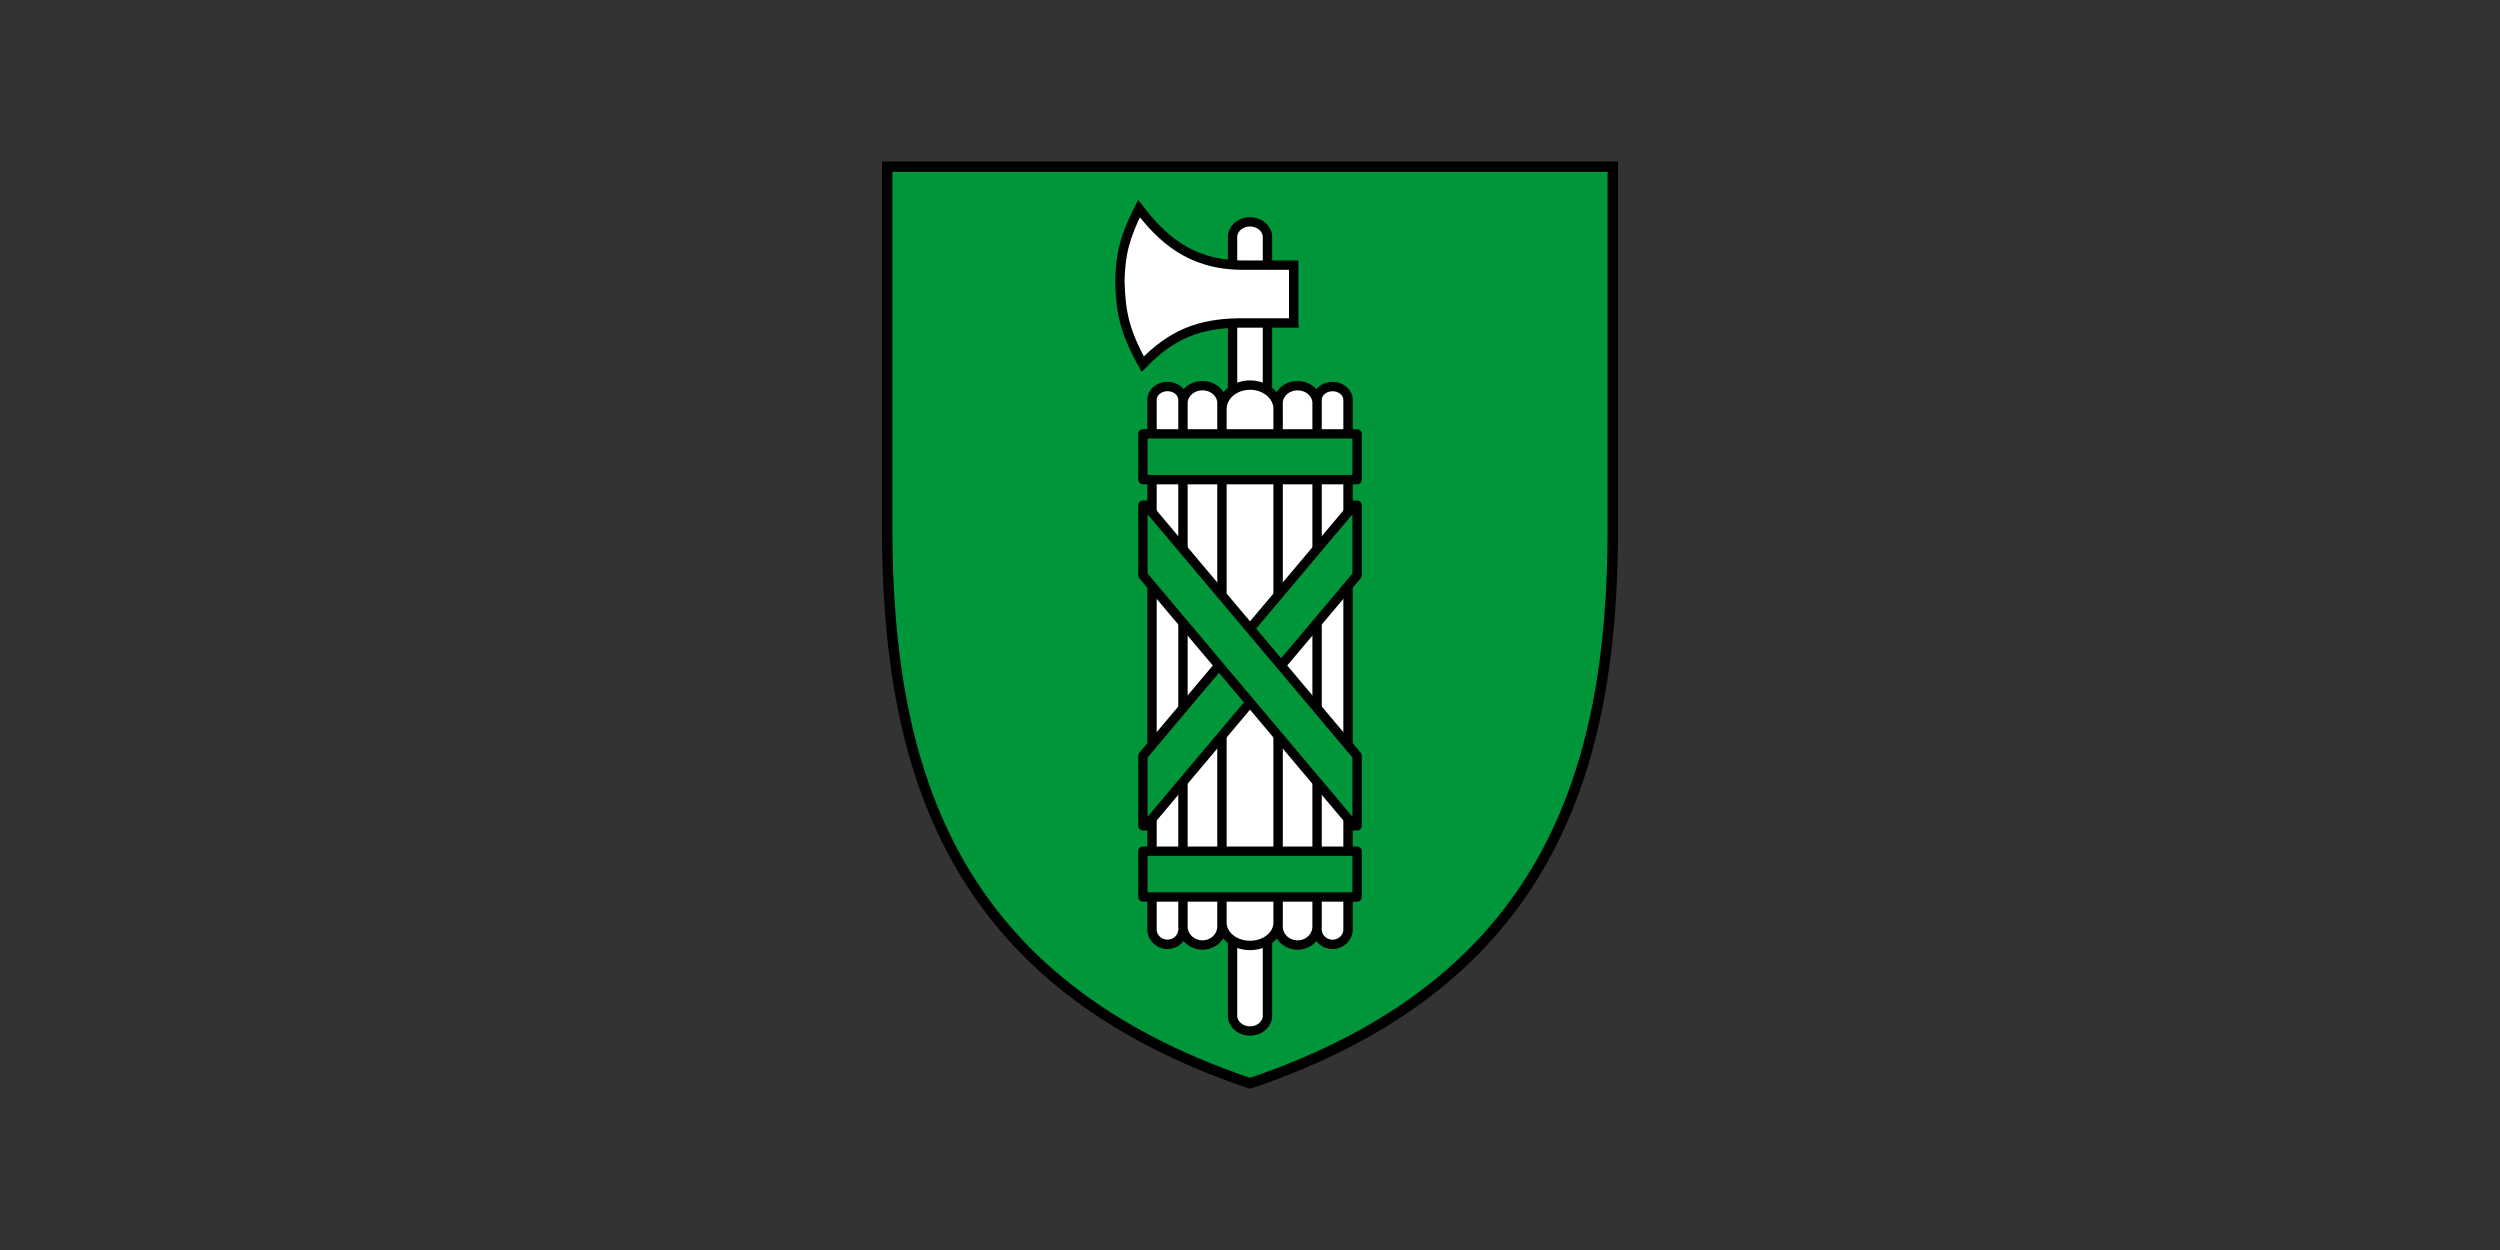
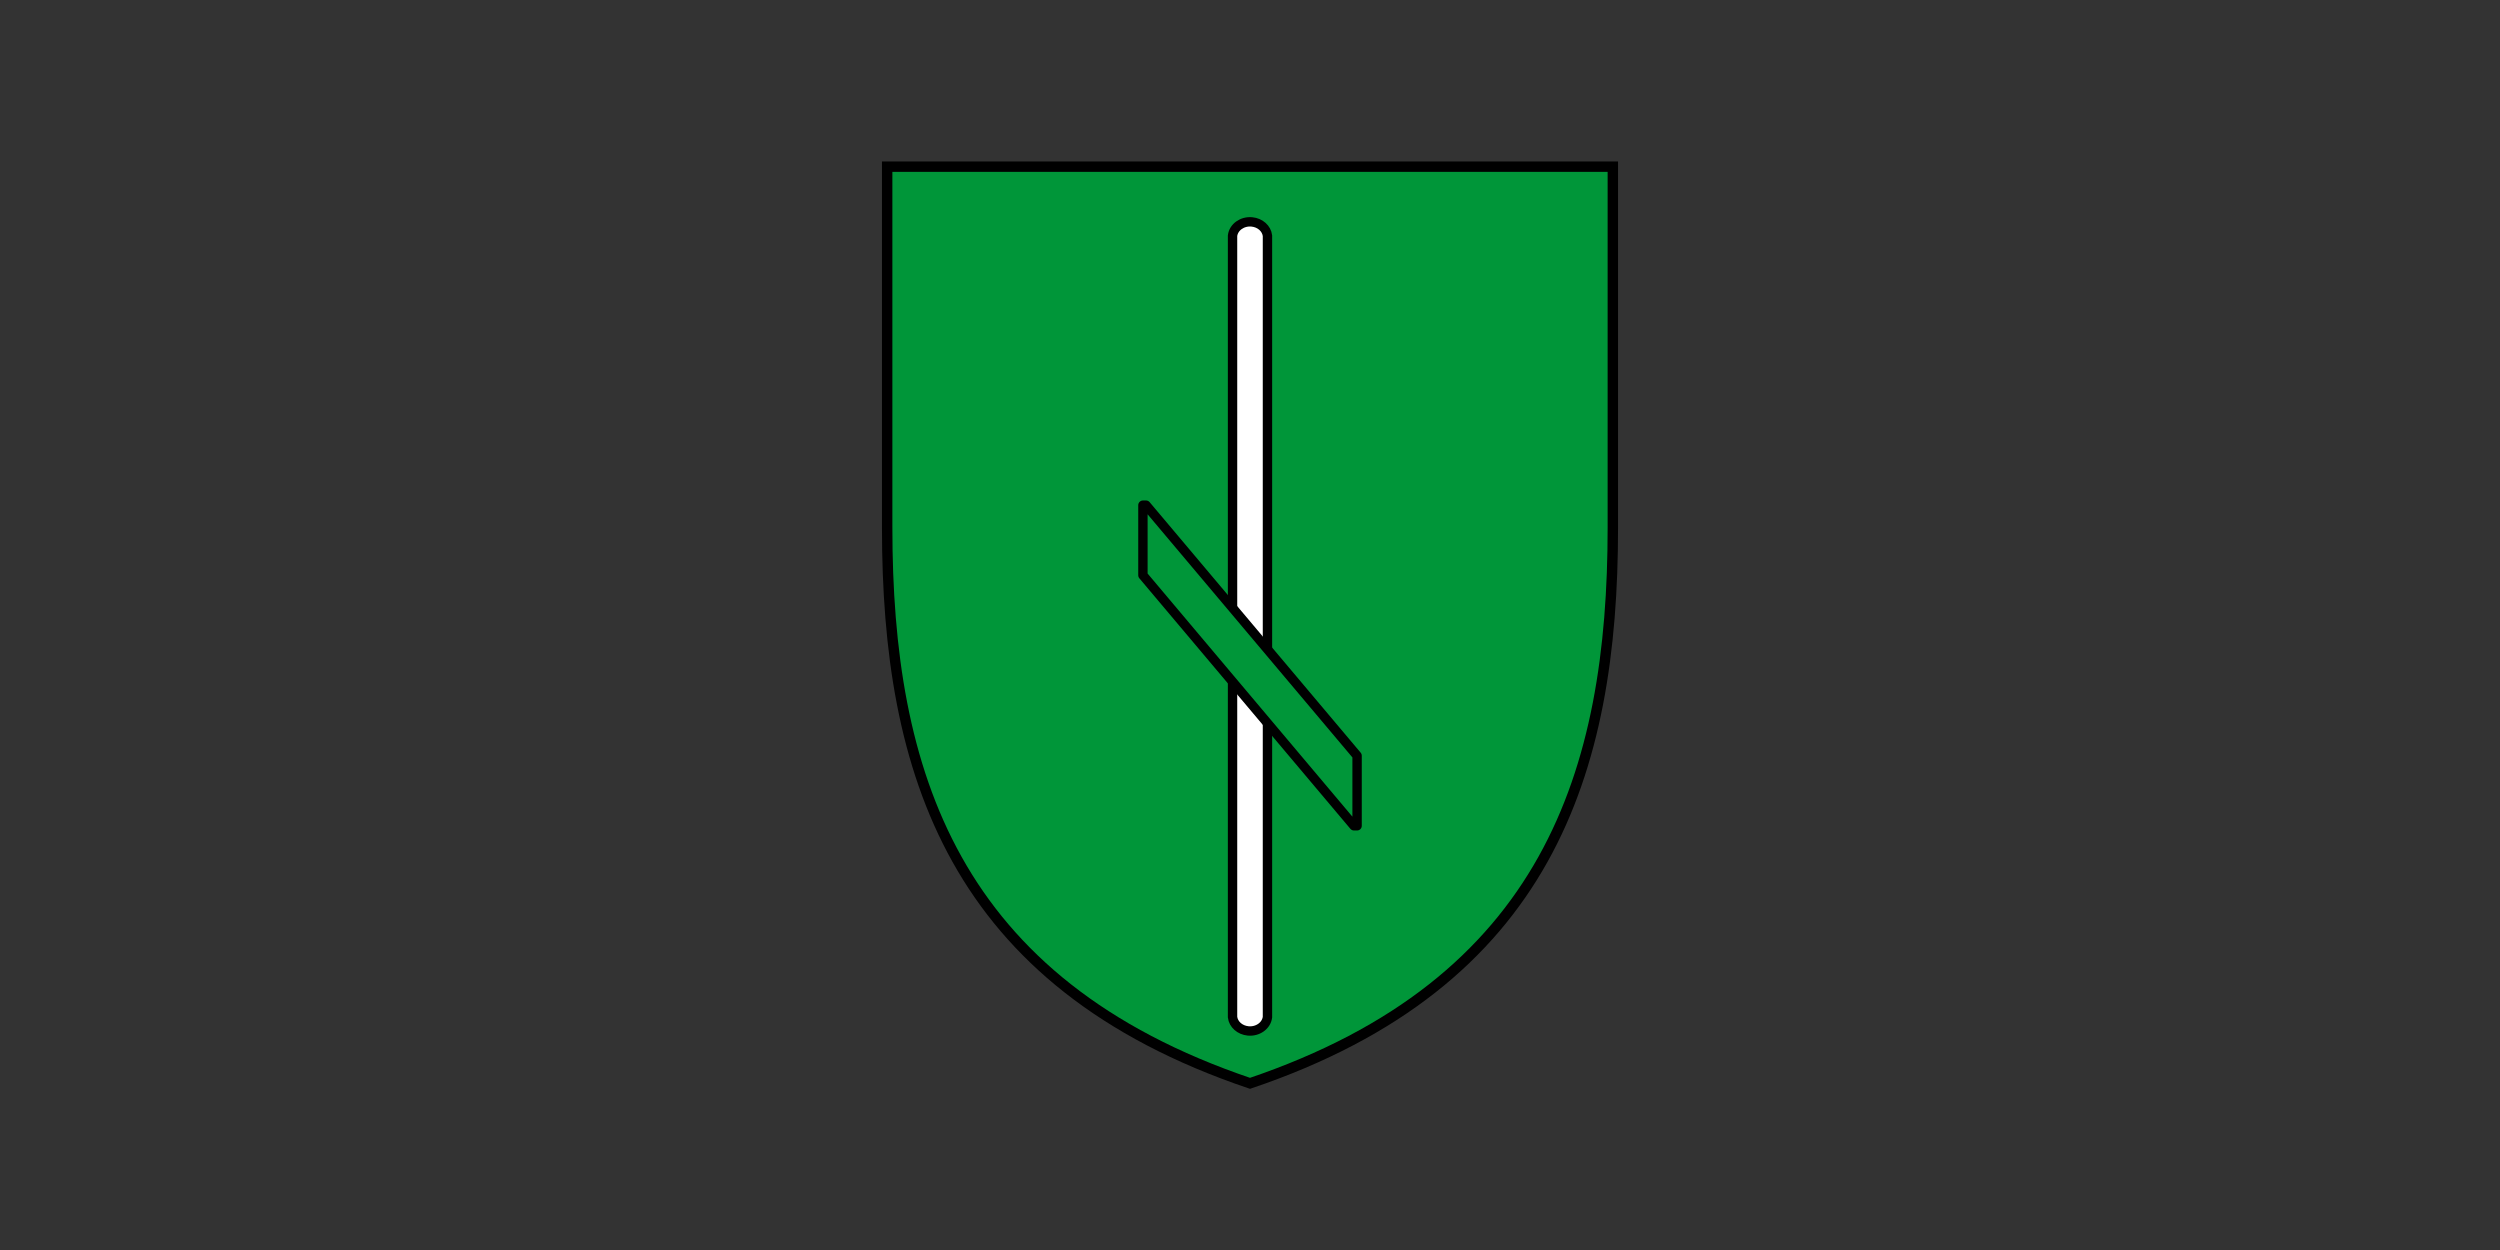
<svg xmlns="http://www.w3.org/2000/svg" id="Ebene_1" data-name="Ebene 1" viewBox="0 0 600 300">
  <rect x="0" y="0" width="600" height="300" fill="#333333" stroke="none" />
  <path d="m212.92,40h174.16v86.68c0,58.59-15.72,109.19-87.08,133.32-71.36-24.13-87.08-74.73-87.08-133.32V40Z" fill="#009639" stroke="#000" stroke-miterlimit="5.92" stroke-width="2.5" />
  <path d="m295.81,56.57c.25-2.05,2.33-3.54,4.65-3.31,1.97.19,3.52,1.57,3.73,3.31v187.54c-.25,2.05-2.33,3.54-4.65,3.31-1.97-.19-3.52-1.57-3.73-3.31V56.57Z" fill="#fff" stroke="#000" stroke-miterlimit="5.92" stroke-width="2.25" />
-   <path d="m283.91,223.05c0,1.98-1.67,3.59-3.72,3.59-2.05,0-3.71-1.61-3.71-3.59v-127.1c0-1.76,1.67-3.19,3.72-3.19,2.05,0,3.71,1.43,3.71,3.19v126.41c0,2.45,2.09,4.44,4.68,4.44s4.68-1.99,4.68-4.44v-125.61c0-2.32-2.09-4.19-4.68-4.19s-4.68,1.88-4.68,4.19m32.19,126.31c0,1.98,1.67,3.59,3.72,3.59,2.05,0,3.71-1.61,3.71-3.59v-127.1c0-1.76-1.67-3.19-3.72-3.19-2.05,0-3.71,1.43-3.71,3.19v126.41c0,2.45-2.09,4.44-4.68,4.44s-4.68-1.99-4.68-4.44v-125.61c0-2.32,2.09-4.19,4.68-4.19s4.68,1.88,4.68,4.19m-22.83,1.4c0-3.17,3.02-5.74,6.74-5.74s6.74,2.57,6.74,5.74v123.26c0,3.03-3.02,5.49-6.74,5.49s-6.74-2.46-6.74-5.49m17.22-143.92v-13.87h-12.48c-12.48-.1-19.21-6.49-24.65-13.57-3.44,6.79-4.44,10.98-4.59,17.37.2,7.49,1.1,12.03,5.49,19.96,6.94-7.09,13.32-9.73,23.11-9.88h13.12Z" fill="#fff" stroke="#000" stroke-miterlimit="5.92" stroke-width="2.25" />
-   <path d="m274.3,104.13h51.4v10.98h-51.4v-10.98Zm0,100.16h51.4v10.98h-51.4v-10.98Zm0-6.09h.75l50.65-60.13v-16.82h-.75l-50.65,60.13v16.82Z" fill="#009639" stroke="#000" stroke-linejoin="round" stroke-width="2.25" />
  <path d="m274.3,121.24h.75l50.65,60.13v16.82h-.75l-50.65-60.13v-16.82Z" fill="#009639" stroke="#000" stroke-linejoin="round" stroke-width="2.25" />
</svg>